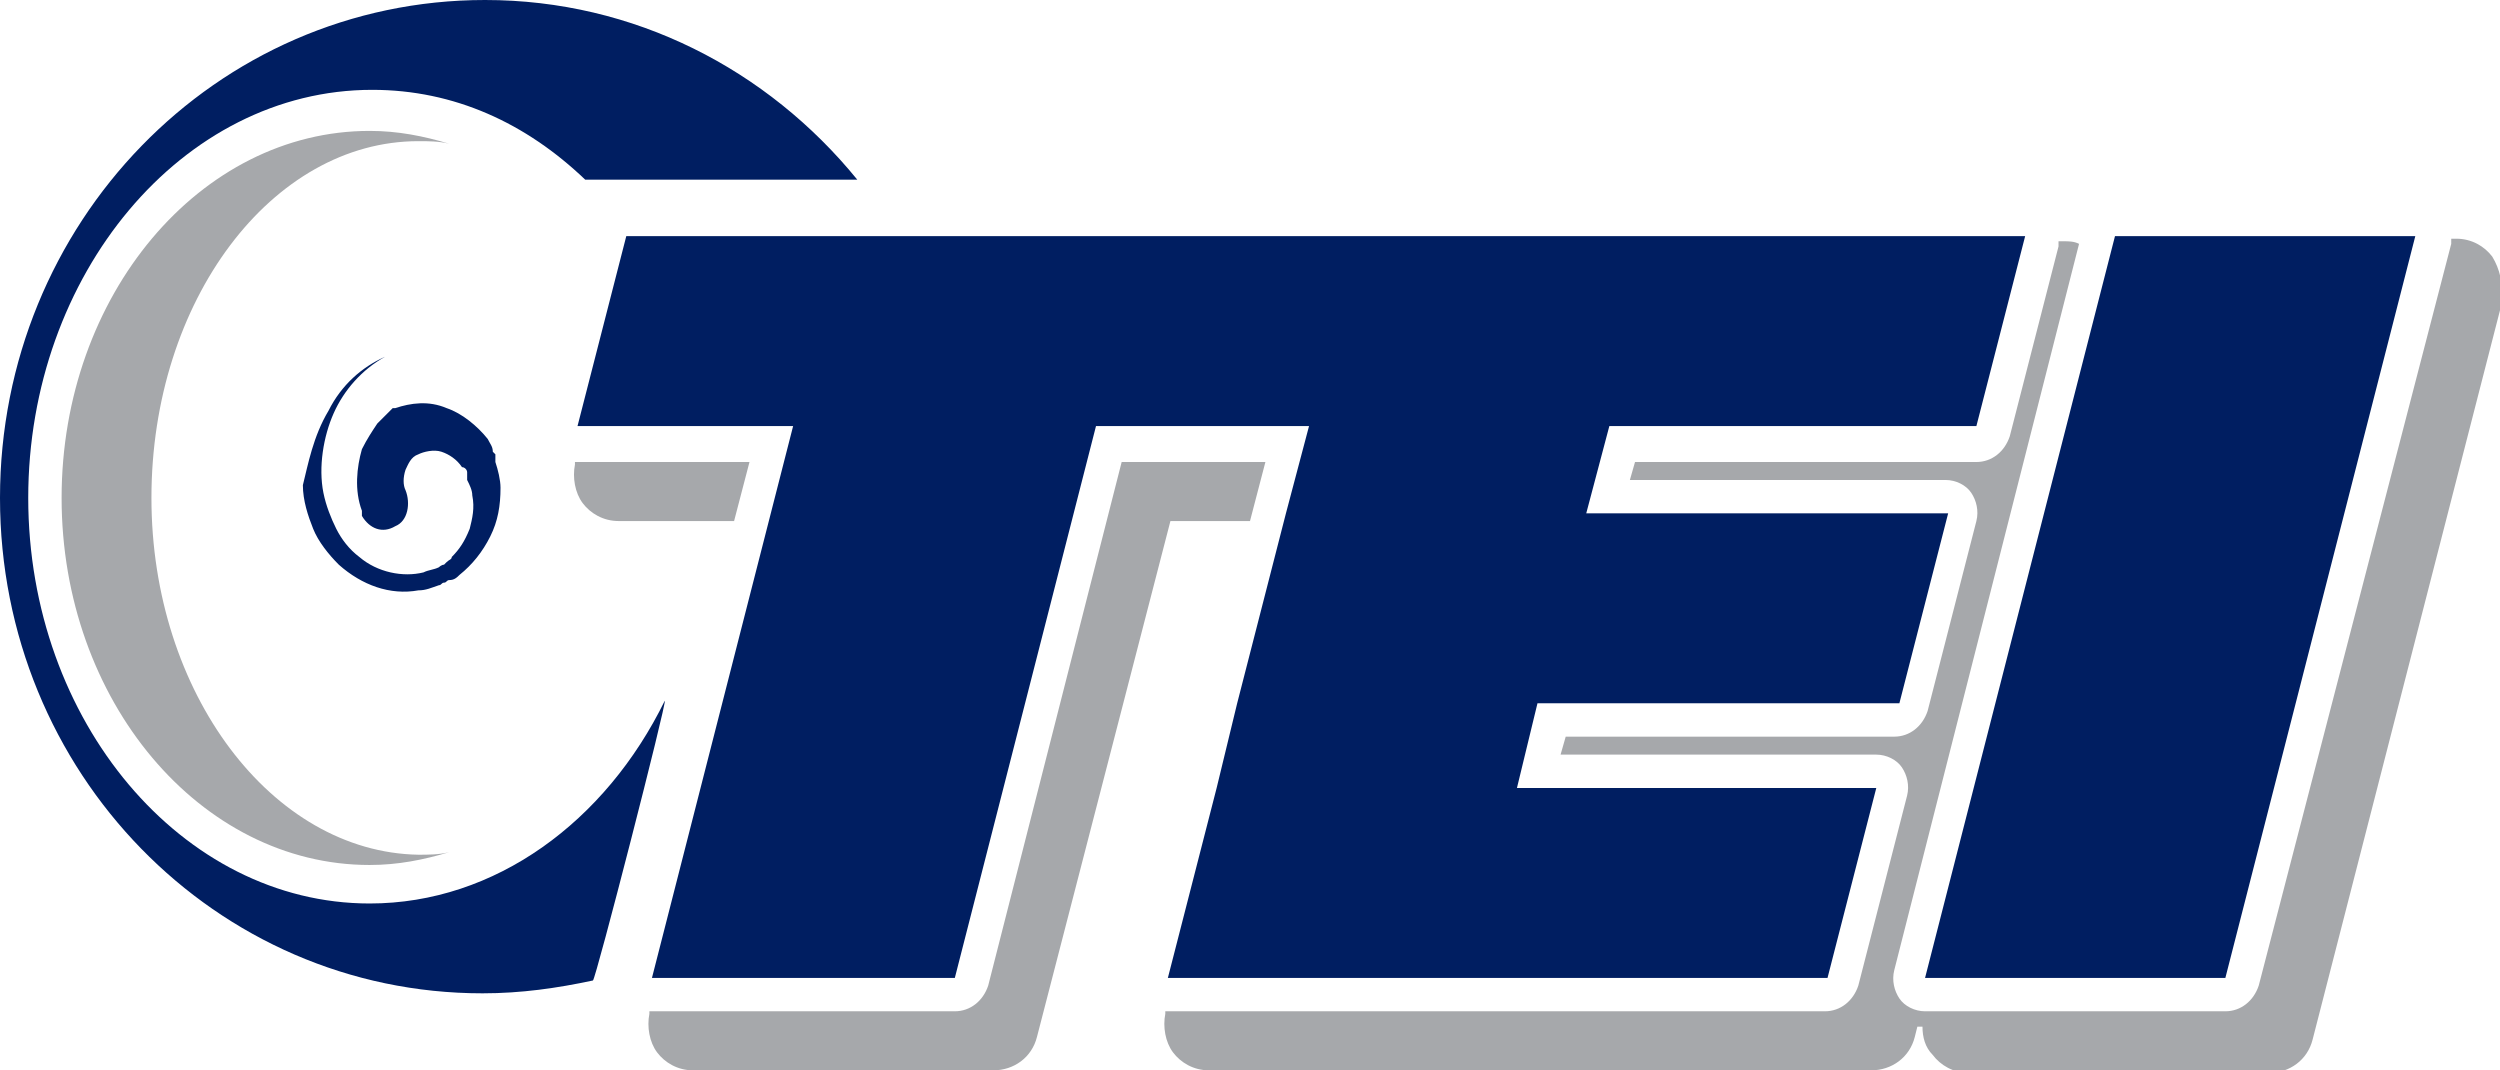
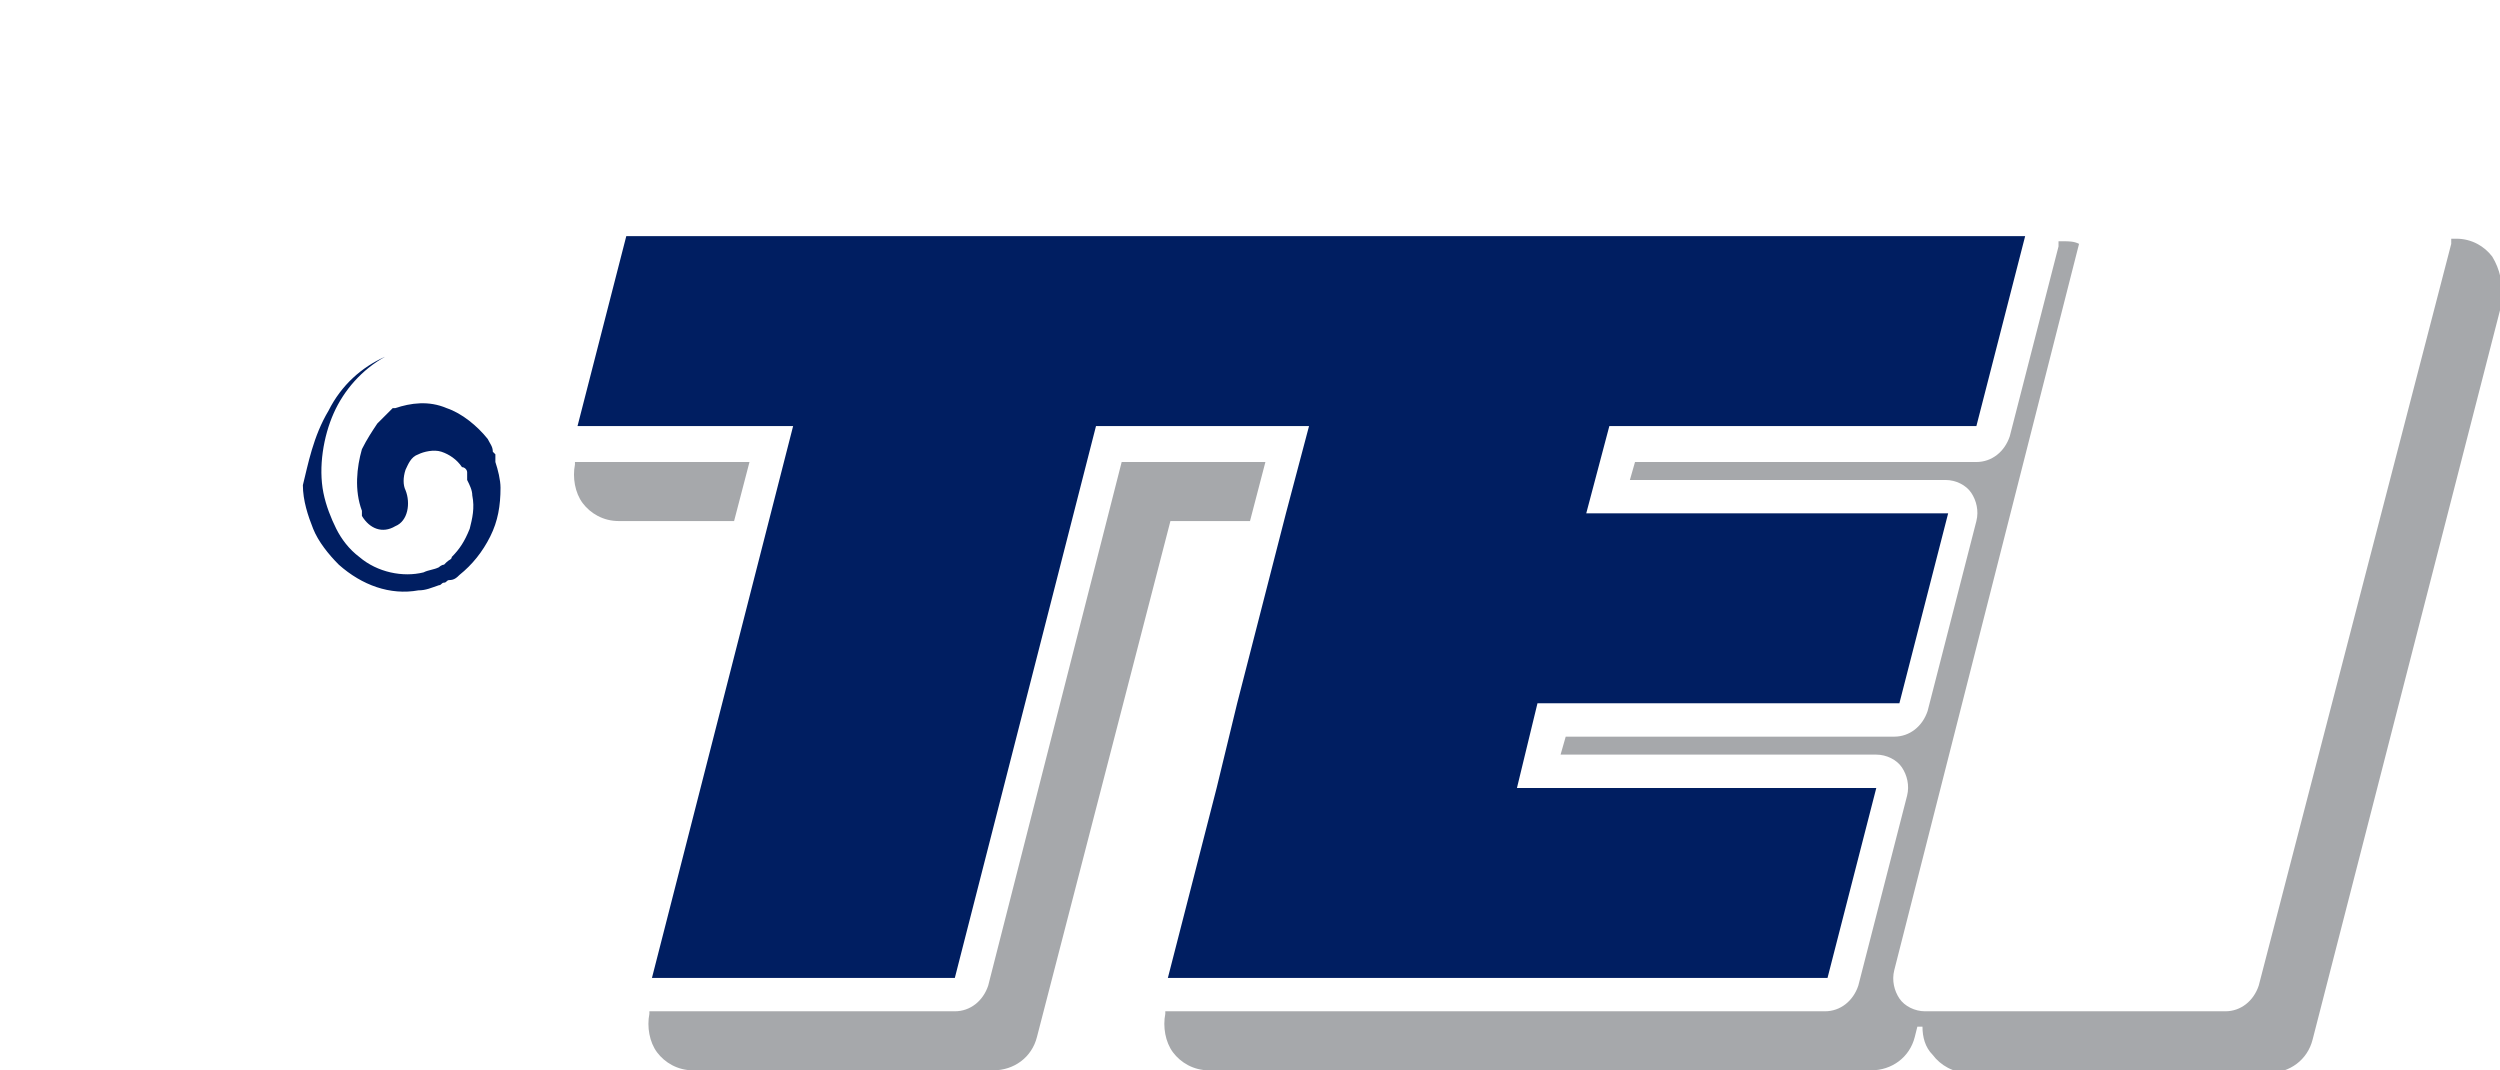
<svg xmlns="http://www.w3.org/2000/svg" version="1.1" id="a" x="0px" y="0px" viewBox="0 0 97.4 41.7" style="enable-background:new 0 0 97.4 41.7;" xml:space="preserve">
  <style type="text/css">
	.st0{fill:#A6A8AB;}
	.st1{fill:#001E61;}
</style>
  <g>
    <path class="st0" d="M29.2,18h-6.7c0,0-0.1,0-0.1,0l0,0.1c-0.1,0.5,0,1.1,0.3,1.5s0.8,0.7,1.4,0.7h4.5L29.2,18L29.2,18z" />
    <path class="st0" d="M48.7,20.3l0.6-2.3h-5.6l-5.2,20.4c-0.2,0.6-0.7,1-1.3,1H25.4c0,0-0.1,0-0.1,0l0,0.1c-0.1,0.5,0,1.1,0.3,1.5   s0.8,0.7,1.4,0.7h11.7c0.8,0,1.5-0.5,1.7-1.3l5.2-20.1L48.7,20.3L48.7,20.3z" />
    <path class="st0" d="M97.1,10c-0.3-0.4-0.8-0.7-1.4-0.7h-0.2c0,0.1,0,0.2,0,0.2L88,38.4c-0.2,0.6-0.7,1-1.3,1H75   c-0.4,0-0.8-0.2-1-0.5s-0.3-0.7-0.2-1.1L81,9.5c-0.2-0.1-0.4-0.1-0.6-0.1h-0.2c0,0.1,0,0.2,0,0.2L78.3,17c-0.2,0.6-0.7,1-1.3,1   H63.7l-0.2,0.7h12.3c0.4,0,0.8,0.2,1,0.5s0.3,0.7,0.2,1.1l-1.9,7.4c-0.2,0.6-0.7,1-1.3,1H61l-0.2,0.7h12.3c0.4,0,0.8,0.2,1,0.5   s0.3,0.7,0.2,1.1l-1.9,7.4c-0.2,0.6-0.7,1-1.3,1H45.5c0,0-0.1,0-0.1,0l0,0.1c-0.1,0.5,0,1.1,0.3,1.5c0.3,0.4,0.8,0.7,1.4,0.7h25.8   c0.8,0,1.5-0.5,1.7-1.3l0.1-0.4h0.2c0,0.4,0.1,0.8,0.4,1.1c0.3,0.4,0.8,0.7,1.4,0.7h11.7c0.8,0,1.5-0.5,1.7-1.3l7.4-28.8   C97.5,11,97.4,10.5,97.1,10L97.1,10z" />
  </g>
-   <path class="st0" d="M5.9,19.4c0-7.7,4.7-13.9,10.4-13.9c0.4,0,0.8,0,1.2,0.1c-1-0.3-2-0.5-3.1-0.5c-6.6,0-12,6.4-12,14.3  s5.4,14.3,12,14.3c1.1,0,2.1-0.2,3.1-0.5c-0.4,0.1-0.8,0.1-1.2,0.1C10.6,33.2,5.9,27,5.9,19.4L5.9,19.4z" />
  <path class="st1" d="M15,13.9c-0.9,0.5-1.6,1.3-2,2.2c-0.4,0.9-0.6,2.1-0.4,3.1c0.1,0.5,0.3,1,0.5,1.4c0.2,0.4,0.5,0.8,0.9,1.1  c0.7,0.6,1.7,0.8,2.5,0.6c0.2-0.1,0.4-0.1,0.6-0.2c0,0,0.1-0.1,0.2-0.1c0,0,0.1-0.1,0.1-0.1c0.1-0.1,0.2-0.1,0.2-0.2  c0.3-0.3,0.5-0.6,0.7-1.1c0.1-0.4,0.2-0.8,0.1-1.3c0-0.2-0.1-0.4-0.2-0.6l0-0.1l0,0v0l0,0l0,0l0,0l0-0.1c0,0,0,0,0-0.1  c0-0.1-0.1-0.2-0.2-0.2c-0.2-0.3-0.5-0.5-0.8-0.6c-0.3-0.1-0.7,0-0.9,0.1c-0.3,0.1-0.4,0.4-0.5,0.6c-0.1,0.3-0.1,0.6,0,0.8  c0.2,0.5,0.1,1.2-0.4,1.4c-0.5,0.3-1,0.1-1.3-0.4c0,0,0-0.1,0-0.1l0-0.1c-0.3-0.8-0.2-1.7,0-2.4c0.2-0.4,0.4-0.7,0.6-1  c0.1-0.1,0.3-0.3,0.4-0.4c0,0,0.1-0.1,0.1-0.1c0,0,0.1-0.1,0.1-0.1c0,0,0,0,0,0l0,0l0,0h0l0.1,0c0.6-0.2,1.3-0.3,2,0  c0.6,0.2,1.2,0.7,1.6,1.2c0.1,0.2,0.2,0.3,0.2,0.5l0.1,0.1l0,0.1l0,0v0l0,0.1l0,0.1c0.1,0.3,0.2,0.7,0.2,1c0,0.7-0.1,1.3-0.4,1.9  c-0.3,0.6-0.7,1.1-1.2,1.5c-0.1,0.1-0.2,0.2-0.4,0.2c-0.1,0-0.1,0.1-0.2,0.1c-0.1,0-0.1,0.1-0.2,0.1c-0.3,0.1-0.5,0.2-0.8,0.2  c-1.1,0.2-2.2-0.2-3.1-1c-0.4-0.4-0.8-0.9-1-1.4s-0.4-1.1-0.4-1.7C12,18.1,12.2,17,12.8,16C13.3,15,14.1,14.3,15,13.9L15,13.9z" />
-   <path class="st1" d="M25.9,27.3c-2.3,4.7-6.6,7.9-11.5,7.9c-7.3,0-13.3-7.1-13.3-15.8S7.1,3.5,14.5,3.5c3.2,0,6,1.3,8.3,3.5h10.6  c-3.5-4.3-8.7-7-14.5-7C8.4,0,0,8.7,0,19.4s8.4,19.3,18.8,19.3c1.5,0,2.9-0.2,4.3-0.5C23.2,38.2,26,27.3,25.9,27.3z" />
  <g>
-     <polygon class="st1" points="82.4,9.2 75,38.1 86.7,38.1 94.1,9.2  " />
    <polygon class="st1" points="52.9,9.2 44.6,9.2 32.8,9.2 24.4,9.2 22.5,16.6 30.9,16.6 25.4,38.1 37.2,38.1 42.7,16.6 51,16.6    50.1,20 48.2,27.4 47.4,30.7 45.5,38.1 57.2,38.1 71.2,38.1 73.1,30.7 59.1,30.7 59.9,27.4 74,27.4 75.9,20 61.8,20 62.7,16.6    77,16.6 78.9,9.2 64.6,9.2  " />
  </g>
</svg>